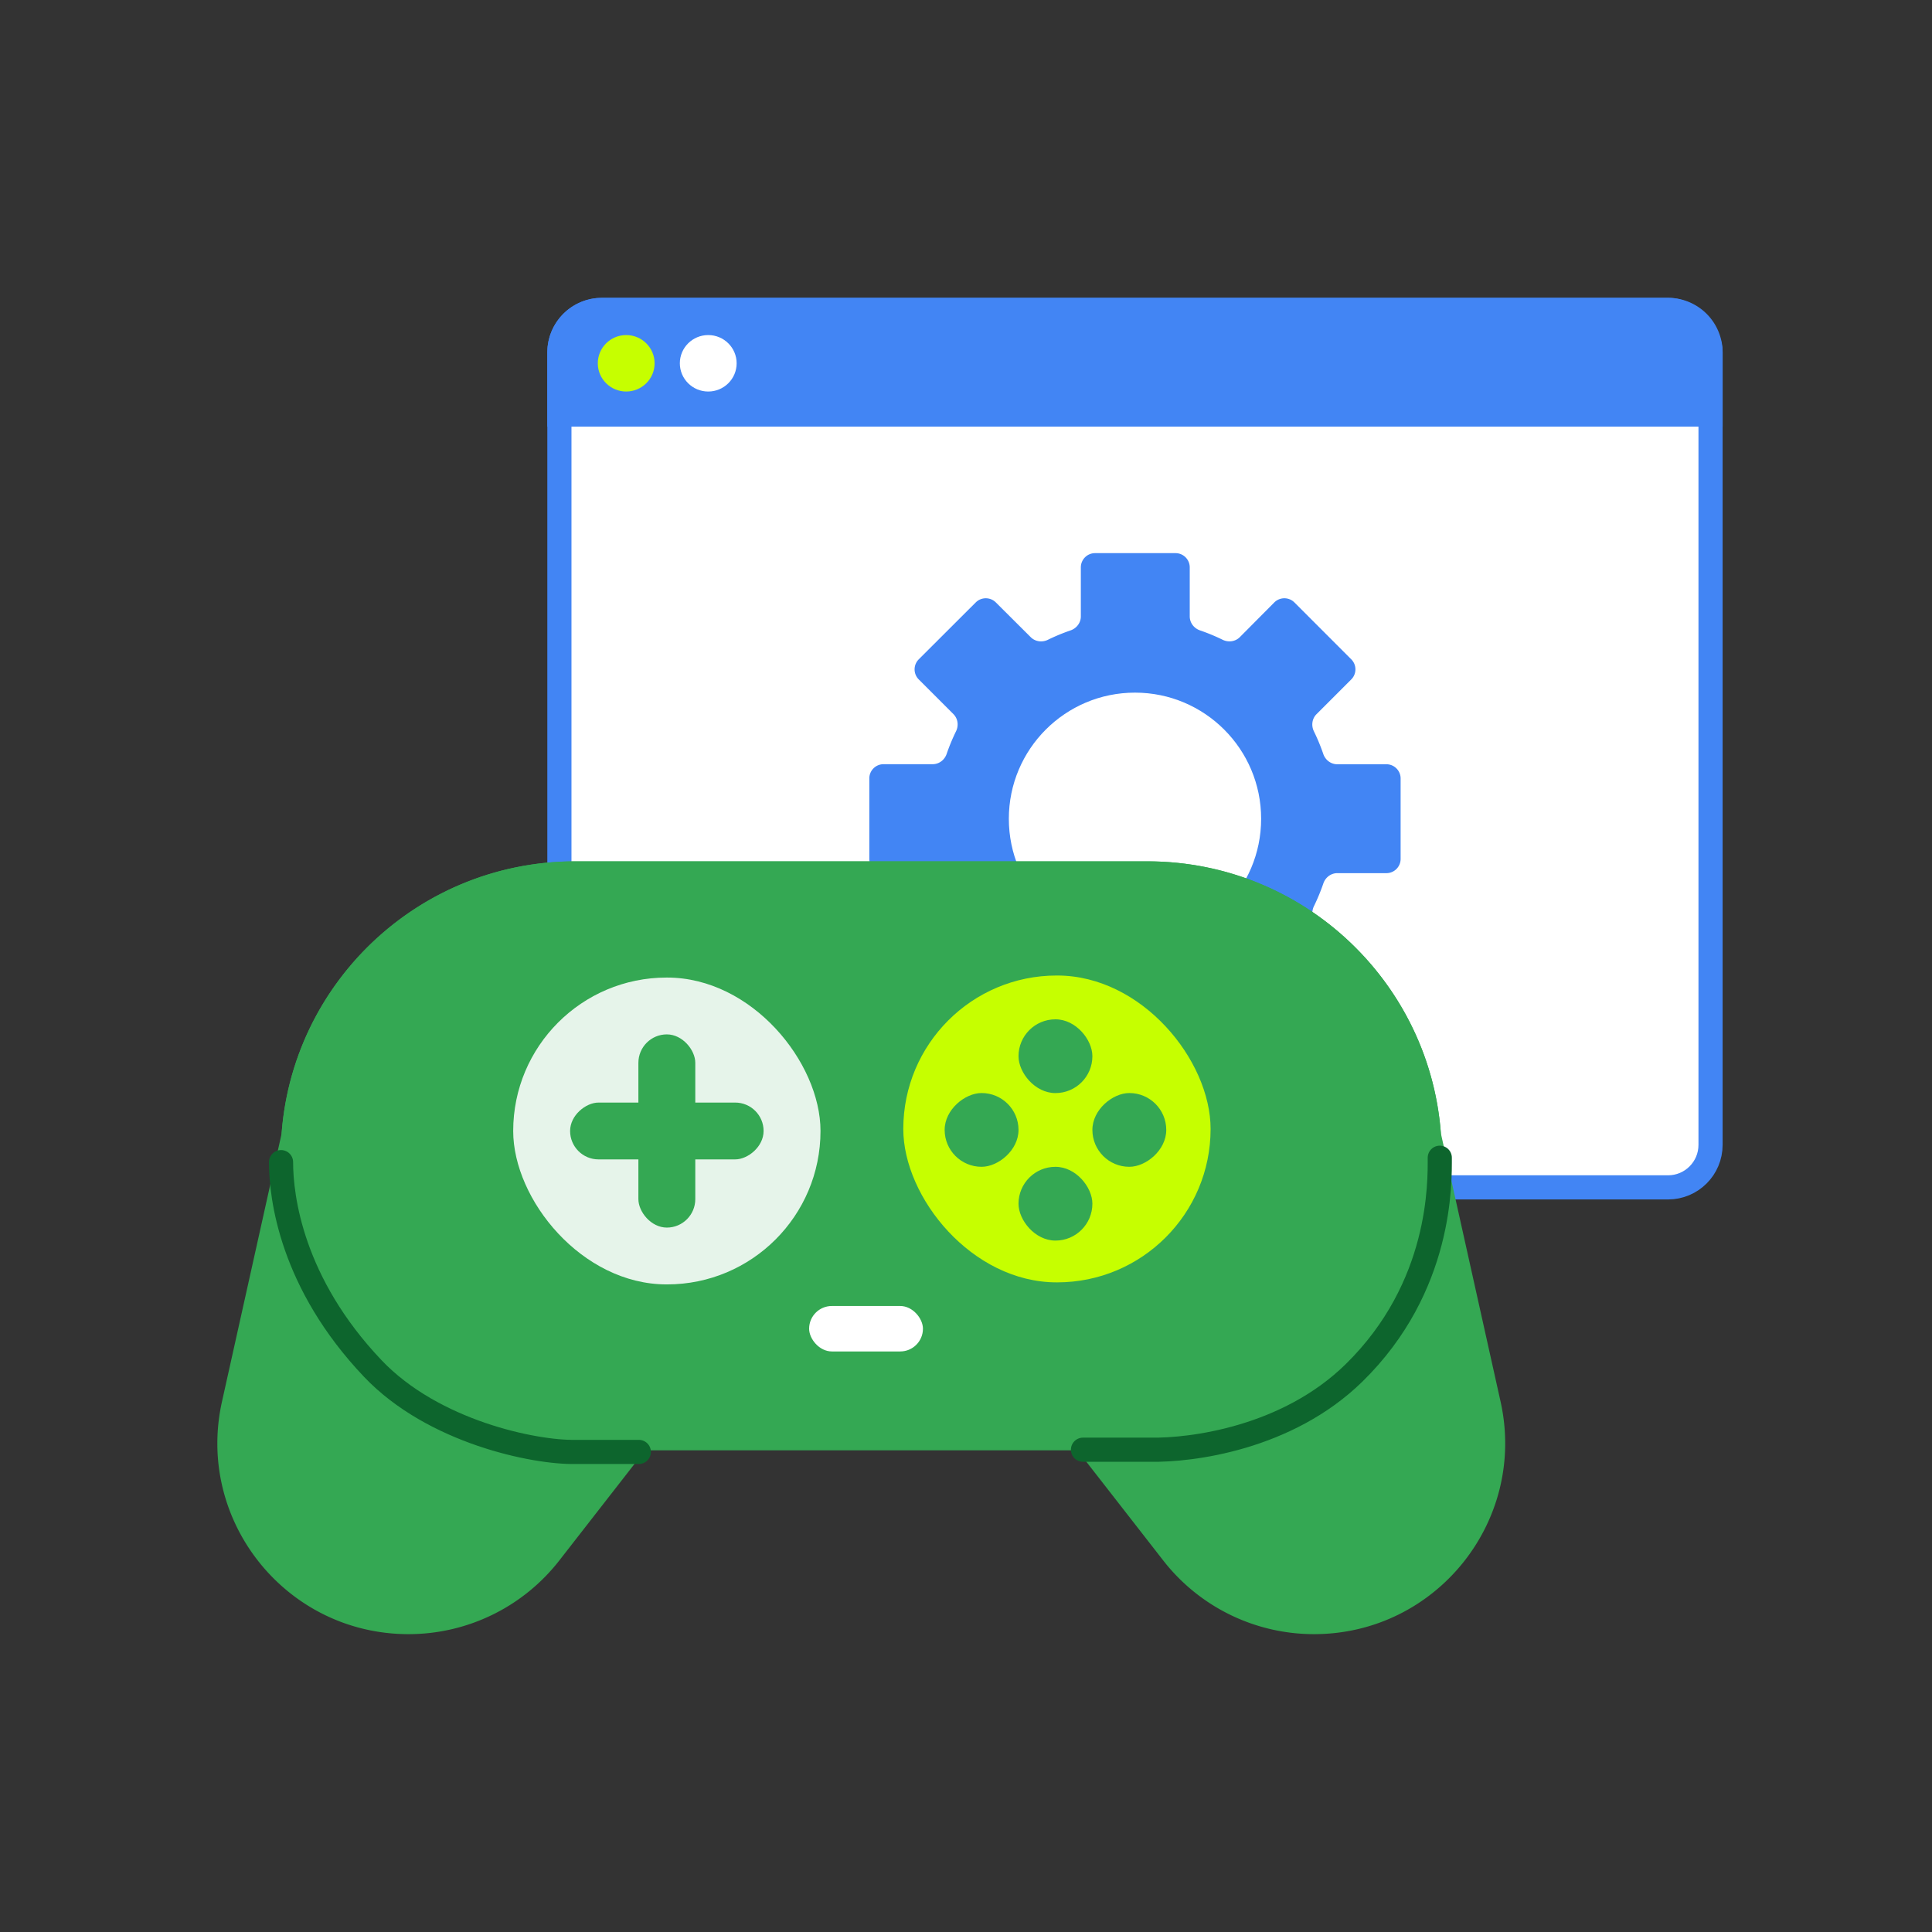
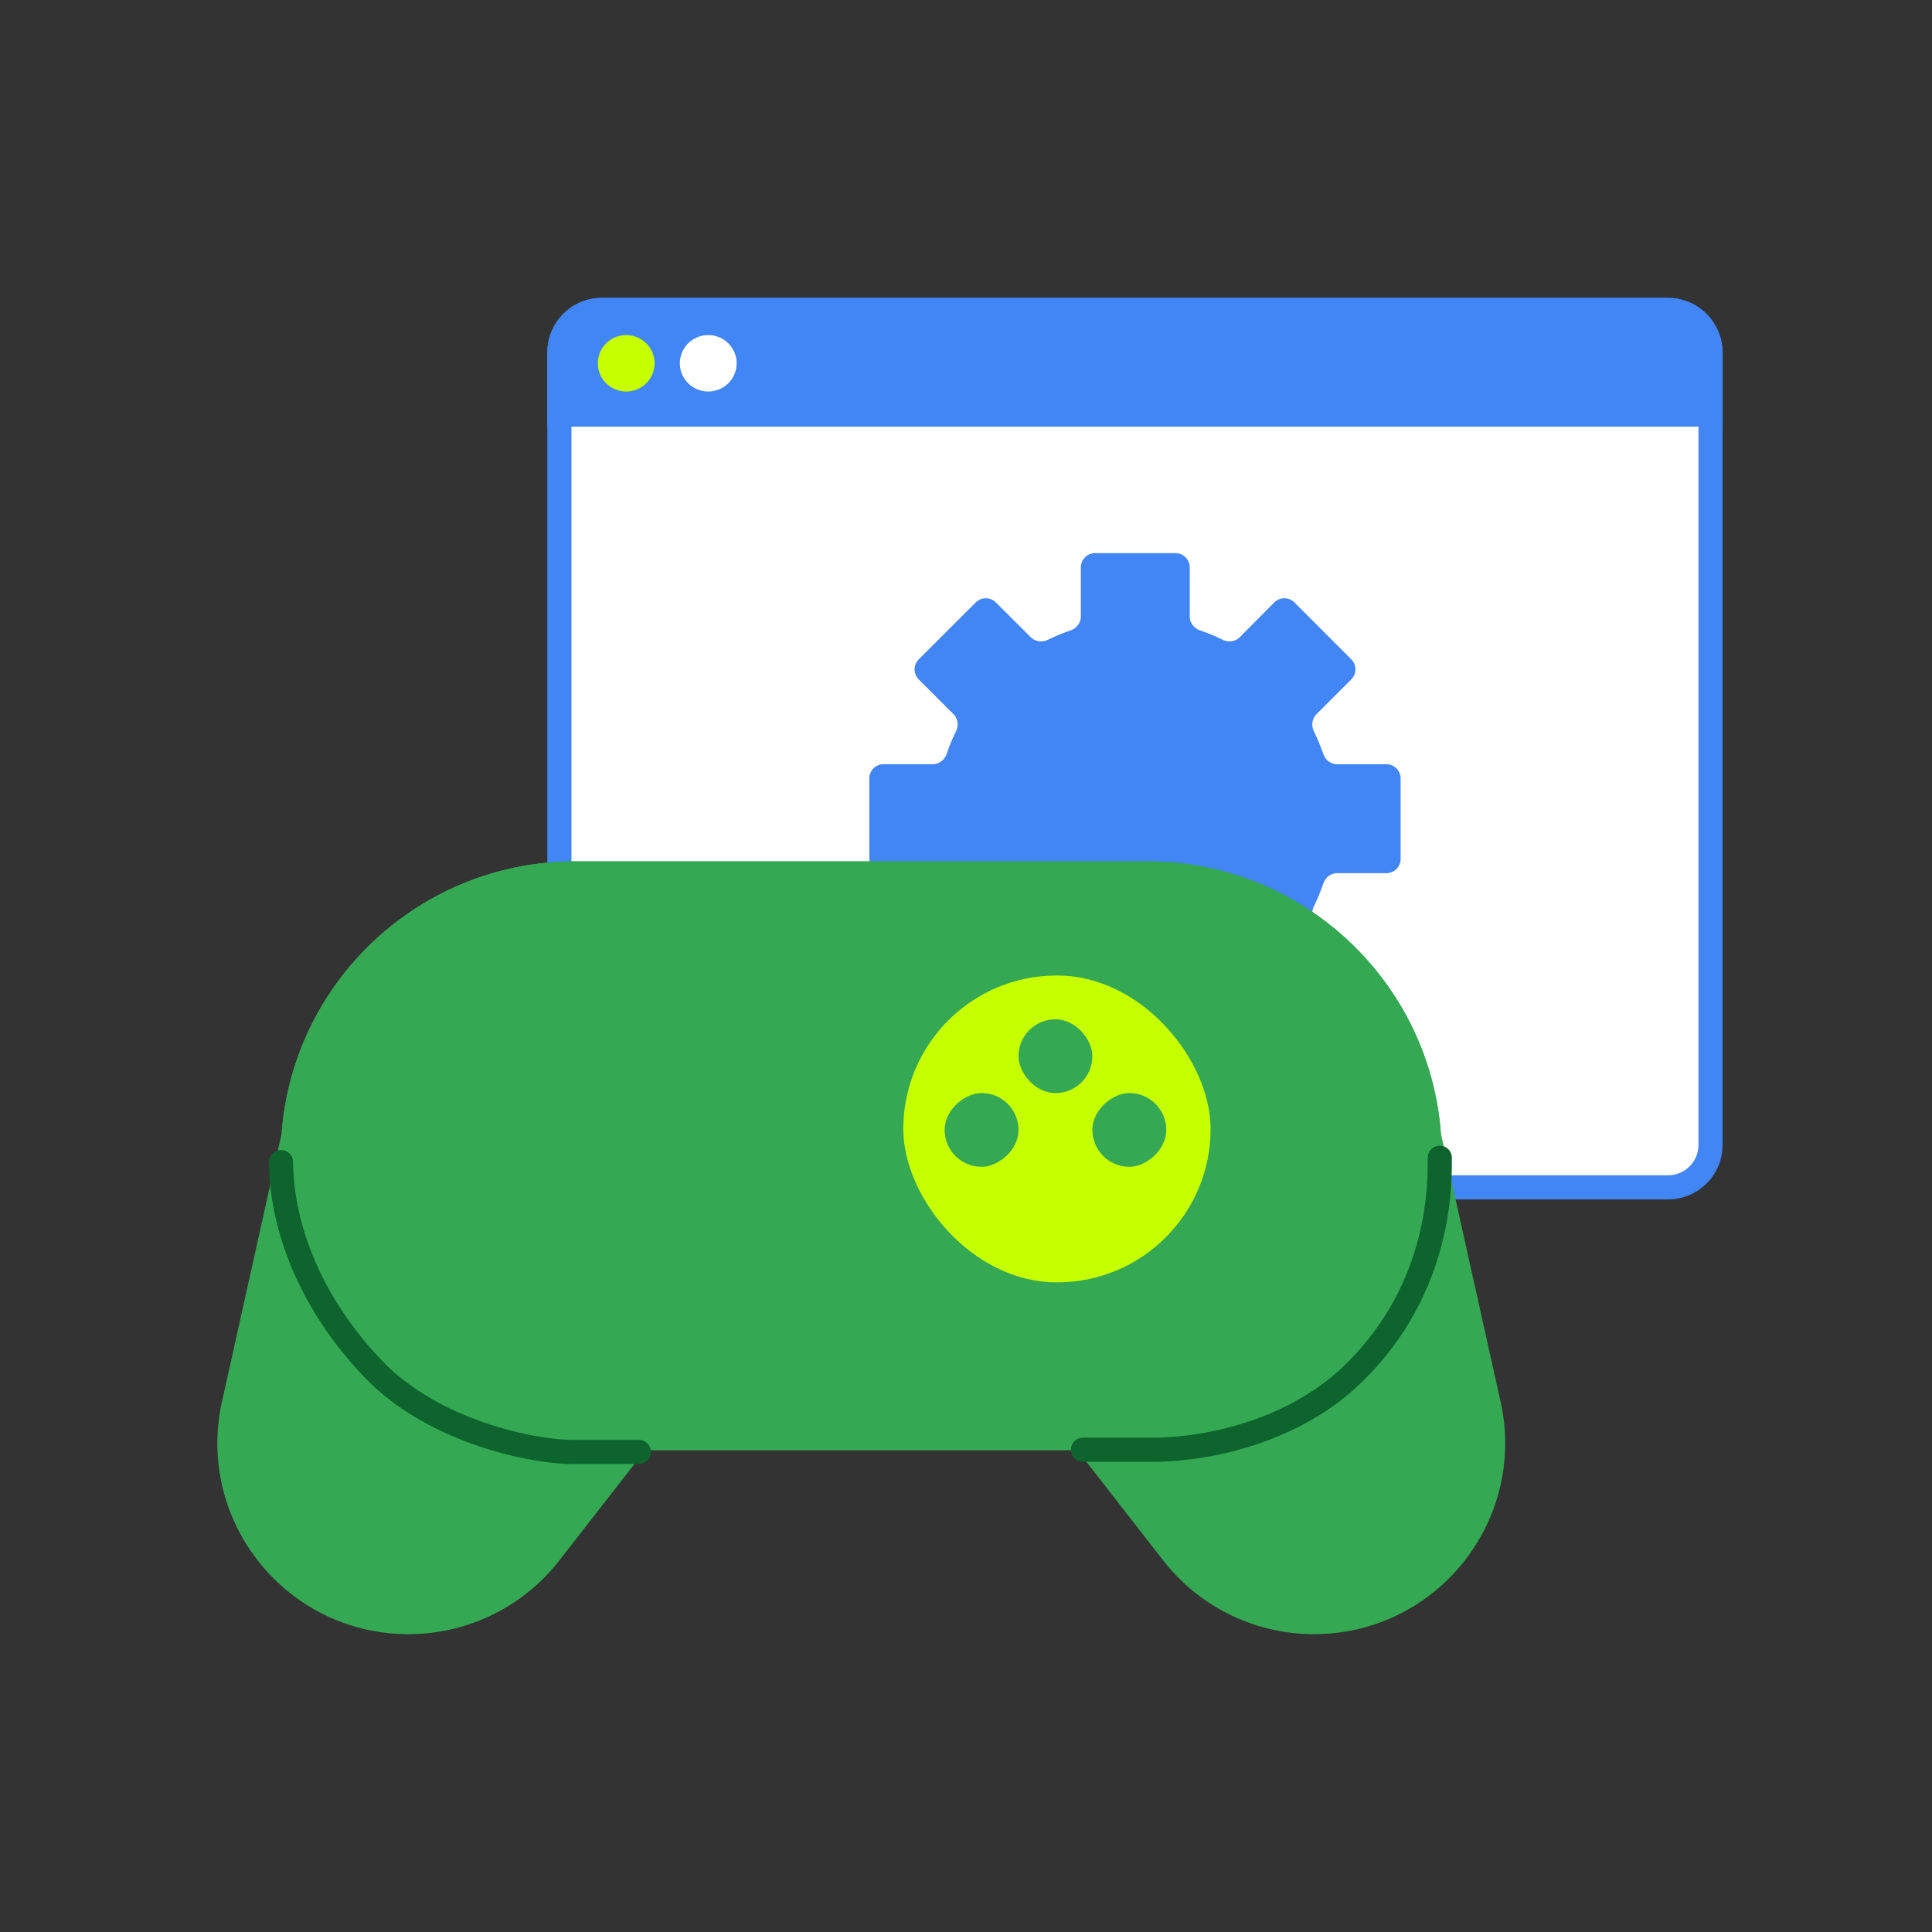
<svg xmlns="http://www.w3.org/2000/svg" width="240" height="240" fill="none">
  <rect width="100%" height="100%" fill="#333333" stroke="none" />
  <rect width="143" height="109" x="69.49" y="38.5" fill="#fff" stroke="#4285F4" stroke-width="3" rx="5.279" />
  <path fill="#4285F4" d="M67.99 43.779A6.779 6.779 0 0 1 74.77 37h132.443a6.779 6.779 0 0 1 6.778 6.779V53h-146v-9.221Z" />
  <ellipse cx="77.789" cy="45.13" fill="#C6FF00" rx="3.528" ry="3.507" />
  <ellipse cx="87.98" cy="45.13" fill="#fff" rx="3.528" ry="3.507" />
  <path fill="#4285F4" d="M172.223 108.466c.976 0 1.767-.791 1.767-1.767v-9.993c0-.976-.791-1.767-1.767-1.767h-6.103c-.79 0-1.478-.527-1.735-1.274a24.746 24.746 0 0 0-1.168-2.82c-.348-.71-.234-1.57.325-2.128l4.316-4.315c.69-.69.69-1.809 0-2.5l-7.06-7.065a1.767 1.767 0 0 0-2.504.004l-4.276 4.304c-.559.564-1.423.678-2.136.33a24.177 24.177 0 0 0-2.81-1.165c-.749-.256-1.278-.945-1.278-1.737v-6.092c0-.976-.791-1.768-1.767-1.768h-9.993c-.976 0-1.768.792-1.768 1.768v6.092c0 .792-.528 1.48-1.277 1.737-.963.33-1.903.72-2.817 1.167-.71.348-1.569.236-2.129-.322l-4.336-4.32a1.767 1.767 0 0 0-2.496 0l-7.078 7.068a1.767 1.767 0 0 0-.001 2.5l4.306 4.307c.559.559.673 1.418.326 2.127a24.752 24.752 0 0 0-1.169 2.82c-.256.748-.944 1.274-1.734 1.274h-6.103c-.976 0-1.768.791-1.768 1.767v9.994c0 .976.792 1.767 1.768 1.767h6.102c.791 0 1.479.527 1.735 1.275.331.965.722 1.909 1.17 2.827.347.709.232 1.568-.326 2.126l-4.307 4.307a1.767 1.767 0 0 0 .002 2.501l7.075 7.059c.69.689 1.808.688 2.498-.001l4.314-4.314c.56-.56 1.421-.673 2.132-.325.912.448 1.852.837 2.814 1.166.749.257 1.277.945 1.277 1.737v6.093c0 .976.792 1.767 1.768 1.767h9.993c.976 0 1.767-.791 1.767-1.767v-6.071c0-.792.529-1.48 1.278-1.737a23.985 23.985 0 0 0 2.814-1.166c.711-.348 1.572-.235 2.132.324l4.311 4.312c.691.69 1.811.69 2.501-.002l7.052-7.068a1.767 1.767 0 0 0-.002-2.498l-4.309-4.309c-.559-.559-.673-1.417-.326-2.127.448-.917.838-1.862 1.17-2.827.256-.748.944-1.275 1.734-1.275h6.096Z" />
-   <path fill="#fff" d="M140.992 117.383c8.655 0 15.671-7.016 15.671-15.671s-7.016-15.671-15.671-15.671c-8.654 0-15.671 7.016-15.671 15.671s7.017 15.671 15.671 15.671Z" />
  <path fill="#34A853" fill-rule="evenodd" d="M137.155 107h5.373c19.274 0 35.066 14.91 36.47 33.826l7.406 33.276c3.3 14.829-7.983 28.898-23.174 28.898a23.74 23.74 0 0 1-18.728-9.151l-10.676-13.706H80.155l-10.676 13.706A23.742 23.742 0 0 1 50.749 203c-15.19 0-26.473-14.069-23.172-28.898l7.407-33.284C36.392 121.906 52.182 107 71.454 107h65.701Z" clip-rule="evenodd" />
  <path fill="#34A853" d="M34.877 143.571c0-20.197 16.374-36.571 36.571-36.571h71.075c20.197 0 36.571 16.374 36.571 36.571 0 20.198-16.374 36.572-36.571 36.572H71.448c-20.197 0-36.571-16.374-36.571-36.572Z" />
  <rect width="38.175" height="38.118" x="112.21" y="121.182" fill="#C6FF00" rx="19.059" />
  <rect width="9.176" height="9.162" x="126.524" y="126.624" fill="#34A853" rx="4.581" />
  <rect width="9.162" height="9.176" x="144.877" y="135.782" fill="#34A853" rx="4.581" transform="rotate(90 144.877 135.782)" />
-   <rect width="9.176" height="9.162" x="126.524" y="144.947" fill="#34A853" rx="4.581" />
  <rect width="9.162" height="9.176" x="126.524" y="135.782" fill="#34A853" rx="4.581" transform="rotate(90 126.524 135.782)" />
-   <rect width="14.139" height="5.647" x="100.512" y="162.235" fill="#fff" rx="2.824" />
-   <rect width="38.175" height="38.118" x="63.751" y="121.436" fill="#E6F4EA" rx="19.059" />
  <rect width="7.069" height="24" x="79.303" y="128.495" fill="#34A853" rx="3.535" />
-   <rect width="7.059" height="24.036" x="94.857" y="136.965" fill="#34A853" rx="3.529" transform="rotate(90 94.857 136.965)" />
  <path stroke="#0D652D" stroke-linecap="round" stroke-width="3" d="M79.358 180.364h-7.92c-5.008.09-17.615-2.455-25.13-10.364-10.105-10.636-11.397-21.273-11.397-25.636M134.532 180.088h8.416c4.978.09 16.927-1.383 25.256-9.543 10.93-10.708 10.651-23.727 10.651-26.727" />
</svg>